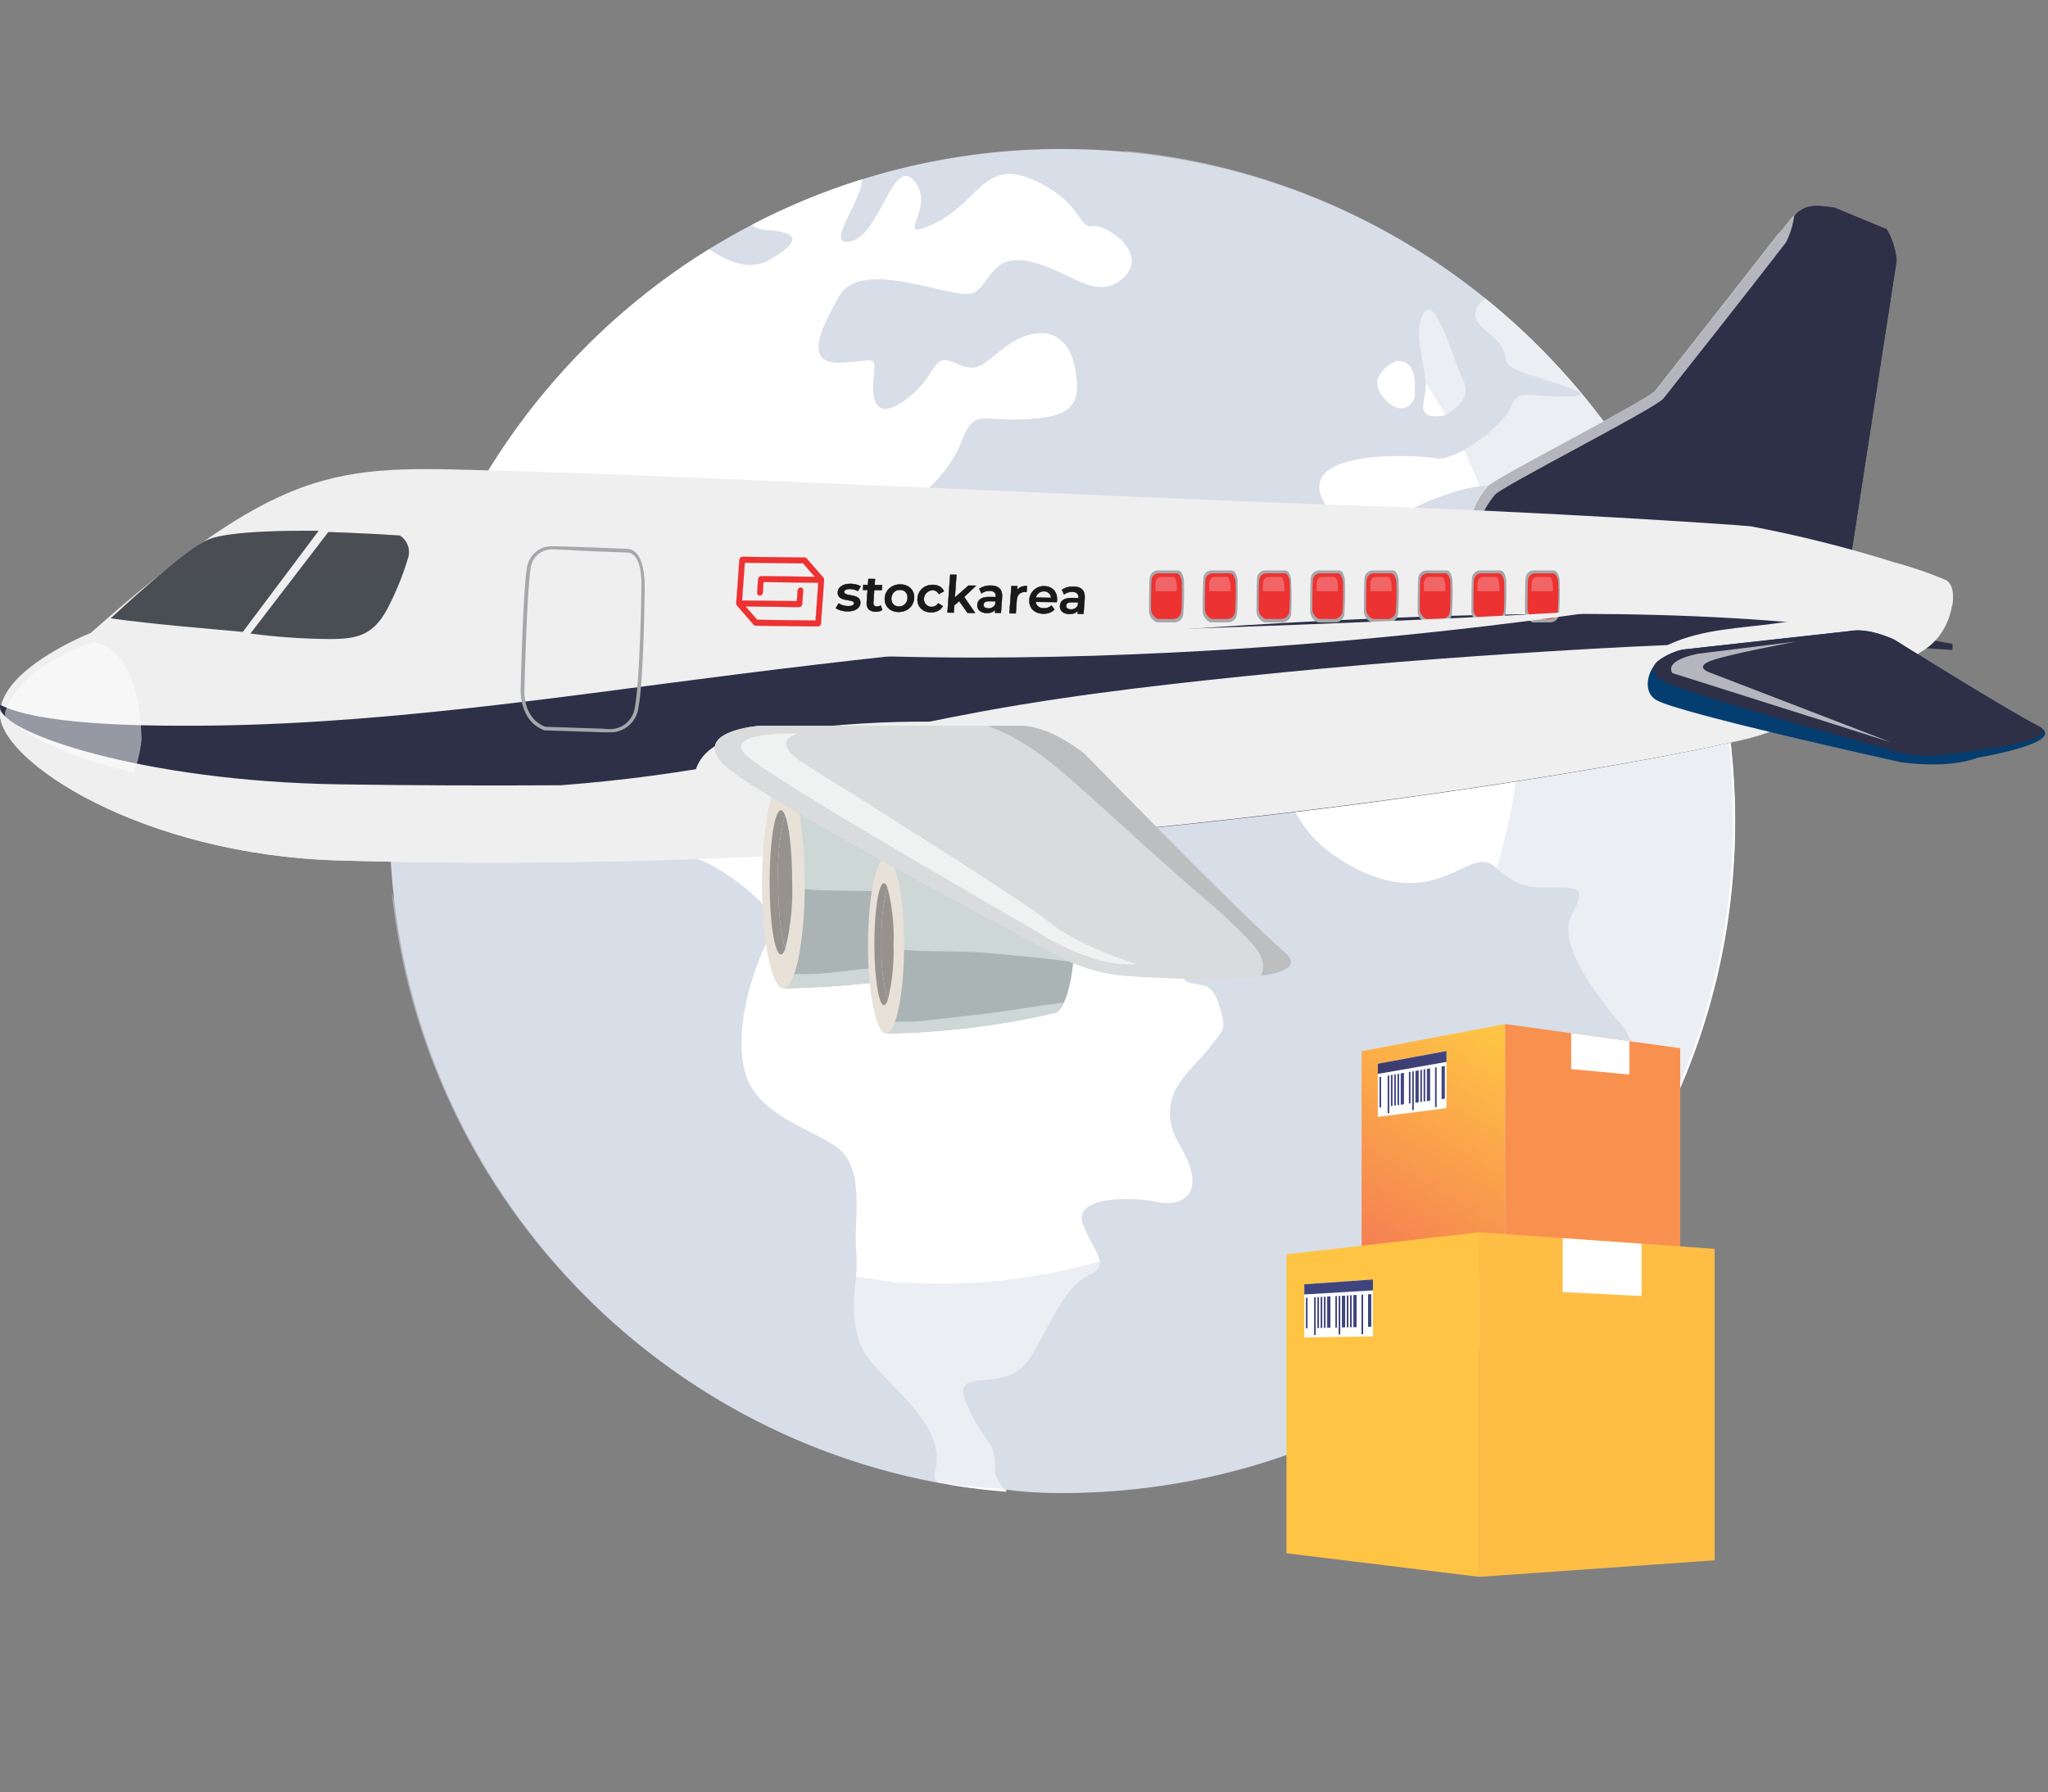
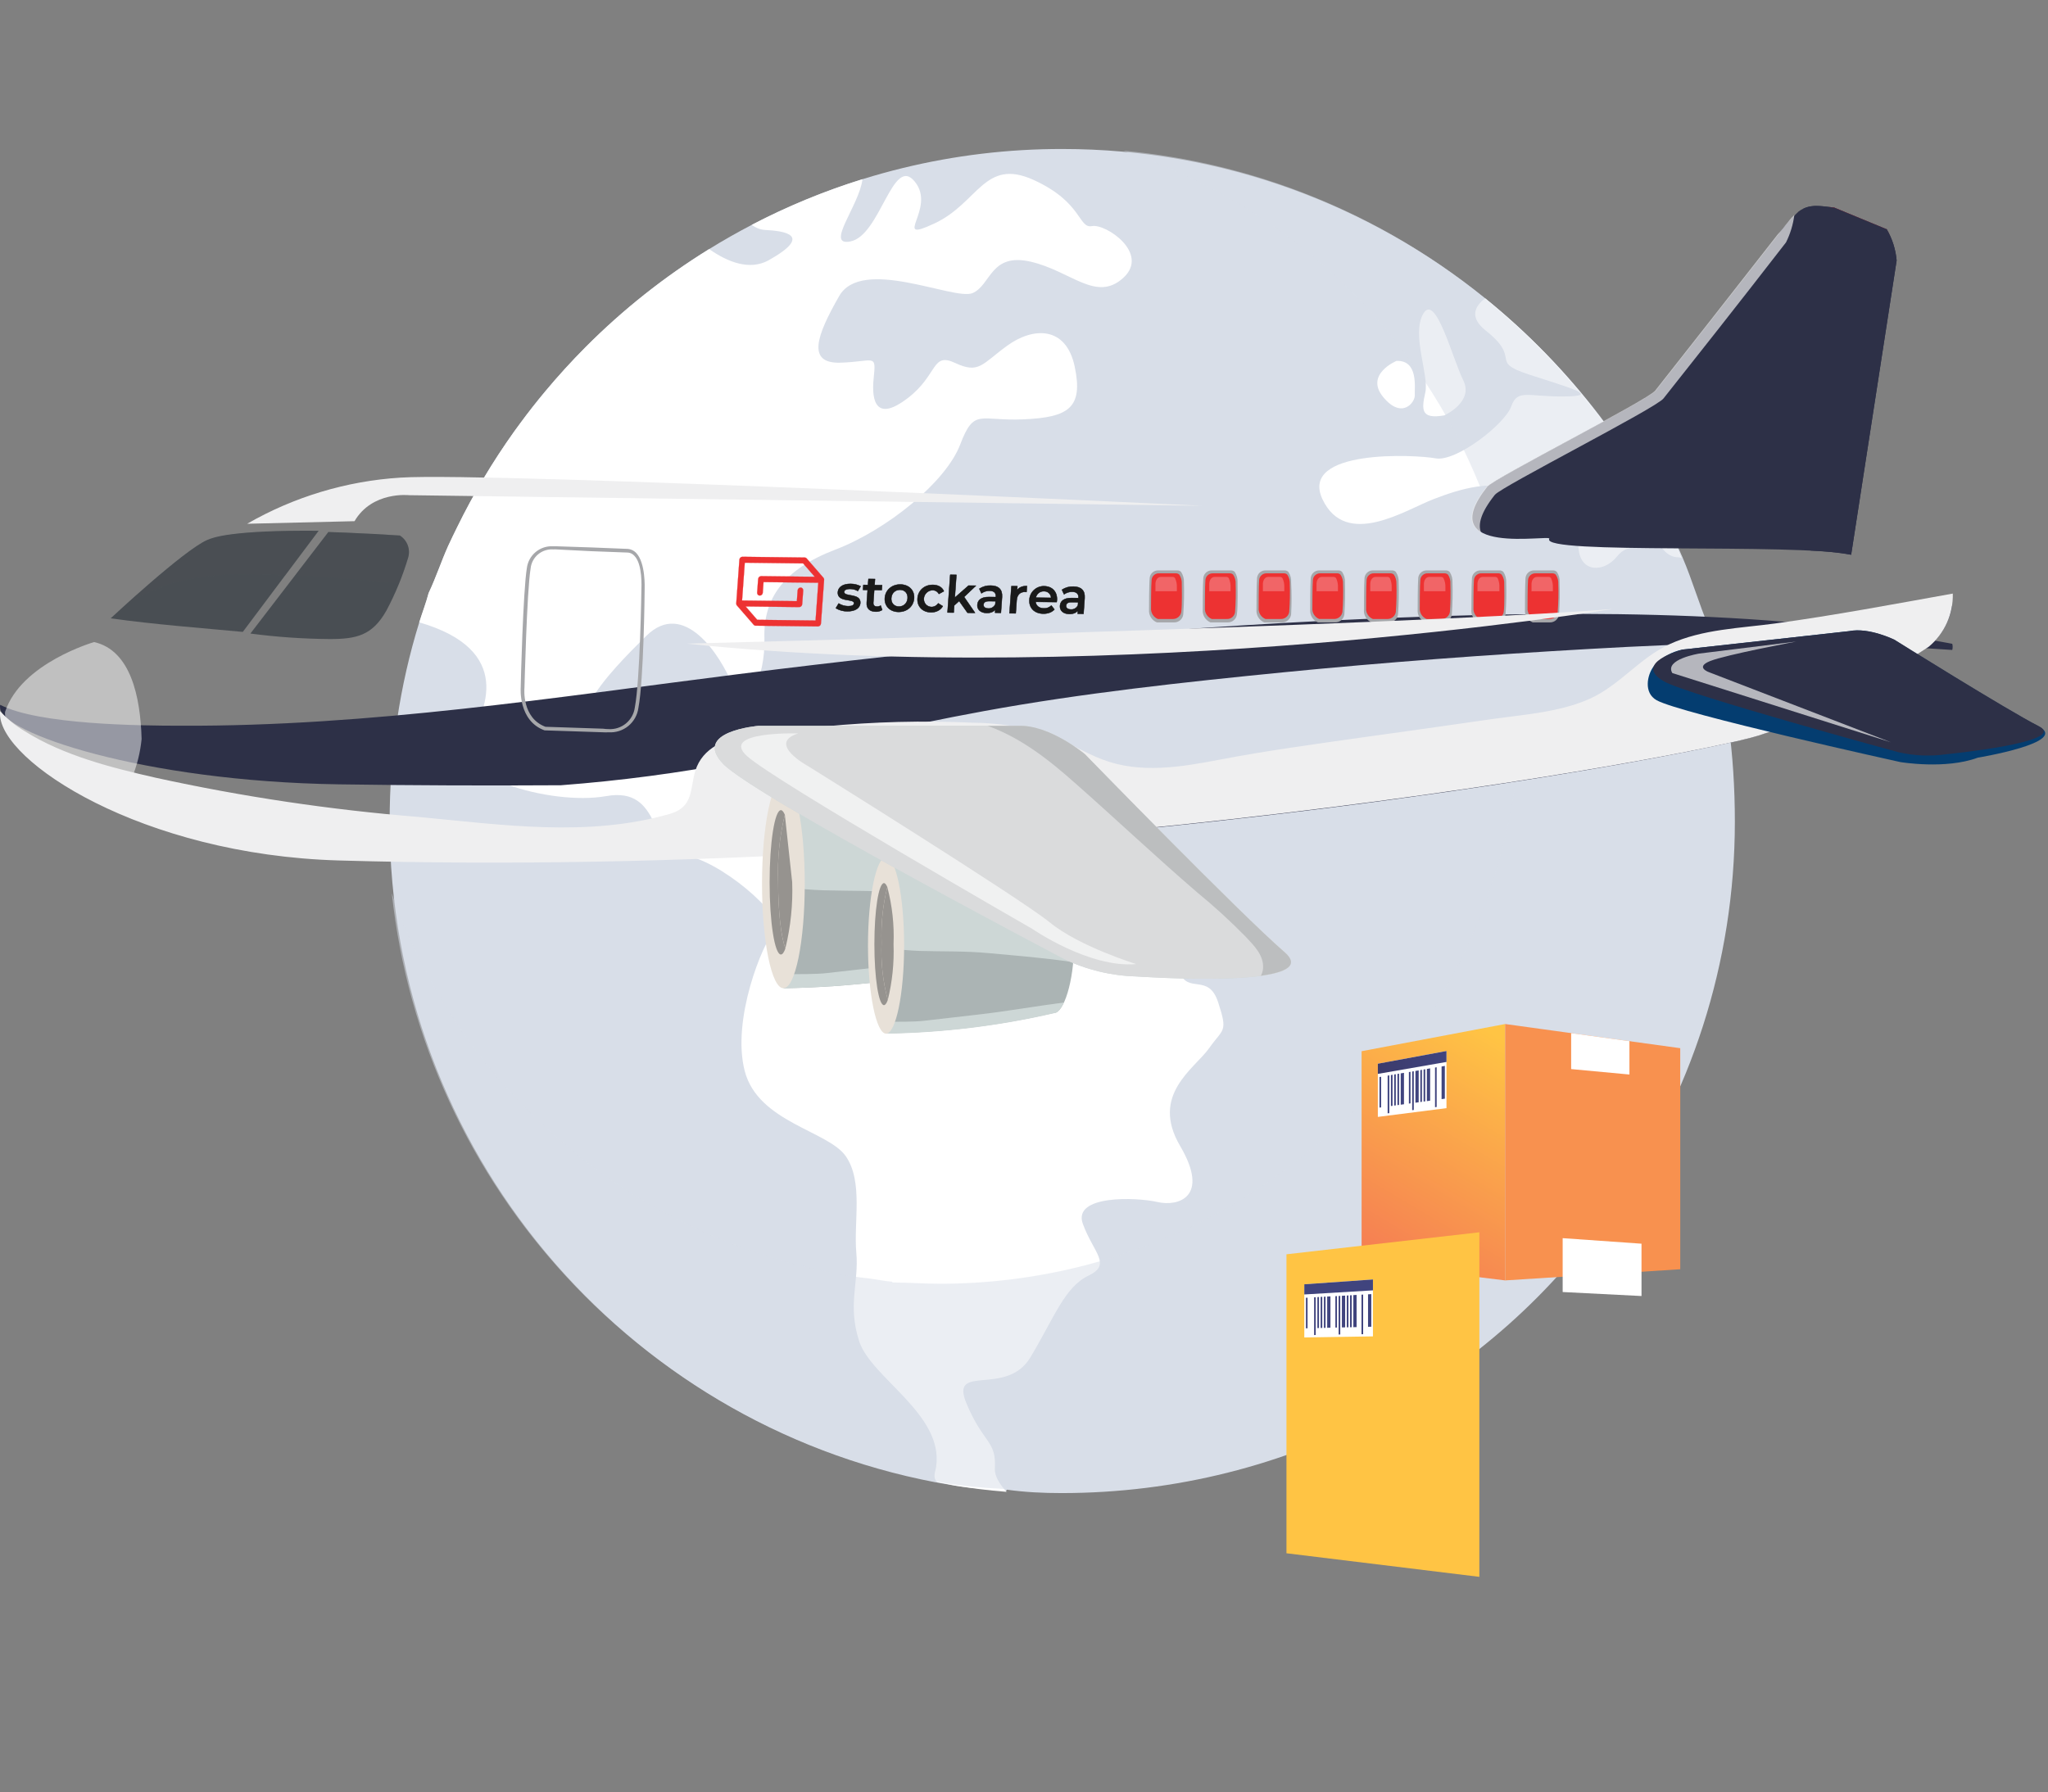
<svg xmlns="http://www.w3.org/2000/svg" width="537" height="470" viewBox="0 0 537 470" fill="none">
  <rect x="0" y="0" width="537" height="470" fill="#808080" stroke="none" />
  <path d="M454.893 215.474C454.893 252.802 443.171 287.427 423.294 315.935C423.216 316.052 422.937 316.164 422.937 316.283C391.747 361.979 338.308 391.585 278.361 391.585C273.458 391.585 268.761 391.356 263.961 390.693C263.941 390.693 263.931 390.986 263.91 390.986C261.548 390.785 259.203 390.699 256.868 390.411C256.038 390.313 255.209 390.279 254.383 390.162C253.649 390.066 252.922 389.999 252.195 389.887C251.56 389.794 250.931 389.716 250.304 389.612C250.163 389.587 250.021 389.573 249.88 389.553C248.341 389.3 246.808 389.035 245.279 388.75H245.255C163.751 373.18 102.168 301.529 102.168 215.488C102.168 197.297 104.81 179.744 109.93 163.232C110.733 160.645 111.738 158.087 112.391 155.551C114.382 151.332 115.716 147.181 117.549 143.112C118.286 141.487 119.1 139.869 119.877 138.268C124.16 129.497 129.164 121.096 134.836 113.152C135.348 112.435 135.881 111.722 136.403 111.009C138.494 108.165 140.671 105.389 142.935 102.68C146.321 98.618 149.881 94.713 153.614 90.965C163.355 81.189 174.205 72.585 185.943 65.327C189.581 63.074 193.307 60.954 197.122 58.968C222.267 45.852 250.217 39.027 278.578 39.076C320.571 39.076 359.138 53.744 389.427 78.242C411.707 96.263 429.826 119.592 441.224 146.311C443.774 152.28 445.496 158.412 448.15 164.693C448.15 164.721 447.847 164.741 447.857 164.771C452.673 180.829 454.893 197.841 454.893 215.474Z" fill="#D8DEE8" />
  <g style="mix-blend-mode:soft-light">
    <g style="mix-blend-mode:soft-light">
      <path d="M317.006 274.95C313.223 280.282 301.511 287.129 309.458 300.579C317.334 313.995 308.911 316.508 303.49 315.247C298.069 313.985 281.118 313.312 283.94 321.003C286.763 328.694 291.602 331.592 285.399 334.565C279.197 337.539 276.581 345.256 270.236 355.897C263.937 366.558 248.962 357.338 253.396 368.023C257.831 378.708 261.274 377.679 260.861 385.127C260.762 387.173 262.12 389.272 263.957 391.269C261.592 391.069 259.219 390.836 256.864 390.548C256.035 390.449 255.207 390.341 254.379 390.225C253.645 390.128 252.918 390.024 252.191 389.913C251.556 389.819 250.927 389.722 250.3 389.62C250.159 389.596 250.196 389.57 250.055 389.552C248.54 389.296 247.754 389.023 245.763 388.736C244.437 387.476 245.269 386.11 245.468 384.635C247.447 370.882 228.472 361.433 225.293 351.796C222.167 342.186 225.253 336.452 224.53 328.489C223.806 320.527 226.388 310.004 221.813 303.294C217.238 296.583 198.79 294.381 195.277 280.907C191.765 267.433 199.965 247.327 203.16 243.899C206.314 240.469 187.89 224.872 179.115 224.373C170.305 223.837 173.829 206.089 158.933 208.8C144.01 211.412 117.197 203.09 122.734 194.133C127.305 186.755 134.979 170.478 109.93 163.221C110.733 160.631 111.724 158.073 112.387 155.537C114.378 151.318 115.712 147.167 117.545 143.098C118.282 141.473 119.096 139.855 119.873 138.254C124.162 129.49 129.167 121.094 134.836 113.153C135.348 112.435 135.881 111.722 136.403 111.009C138.498 108.165 140.675 105.389 142.935 102.681C146.321 98.618 149.881 94.713 153.614 90.965C163.355 81.189 174.205 72.585 185.943 65.327C190.903 68.803 196.569 70.953 201.464 68.305C213.463 61.59 205.551 60.559 200.638 60.31C199.357 60.23 198.131 59.762 197.122 58.968C206.416 54.115 216.128 50.109 226.141 46.997C225.394 53.772 216.187 64.652 222.963 63.324C230.845 61.825 234.064 40.527 239.84 47.604C245.711 54.709 233.411 64.023 244.964 58.627C256.523 53.284 258.066 41.357 270.949 47.16C283.896 53.035 282.713 59.989 286.327 59.3C289.942 58.61 301.569 66.444 294.527 72.882C287.422 79.338 280.907 71.114 270.256 68.632C259.607 66.181 259.858 74.899 254.955 76.89C249.969 78.815 225.916 67.192 220.013 77.694C214.044 88.116 211.504 95.389 220.365 95.12C229.225 94.851 229.784 92.58 229.091 99.124C228.398 105.668 229.995 110.577 238.014 104.419C246.032 98.26 244.216 92.273 250.471 95.202C256.726 98.132 257.465 95.482 264.115 90.651C270.766 85.821 279.51 85.319 281.797 96.155C284.083 106.99 280.179 109.436 268.494 109.978C256.808 110.521 255.474 106.858 251.747 116.635C248.02 126.412 232.569 138.977 218.996 144.161C205.424 149.345 200.126 157.02 200.437 167.35C200.749 177.679 195.661 188.633 192.258 180.096C188.854 171.559 179.258 157.119 169.481 166.755C159.704 176.391 142.634 193.478 161.476 196.598C180.279 199.776 170.468 182.162 179.961 185.684C189.455 189.206 173.948 196.994 180.293 199.797C186.638 202.599 189.308 201.301 189.26 209.959C189.212 218.617 191.364 227.019 199.075 223.347C206.786 219.674 216.682 202.722 227.831 212.758C238.98 222.794 238.203 221.51 244.059 218.585C249.916 215.659 253.635 224.432 256.034 228.43C258.433 232.428 267.837 228.348 275.462 240.234C283.087 252.121 286.068 254.24 294.75 249.963C303.432 245.685 306.978 248.864 309.245 254.865C311.511 260.867 316.854 255.002 319.431 262.934C322.009 270.867 320.768 269.611 317.006 274.95Z" fill="white" />
    </g>
    <g style="mix-blend-mode:soft-light">
      <path d="M346.758 130.936C340.6 117.719 371.112 119.204 376.495 120.221C381.92 121.125 394.646 111.179 396.263 106.558C397.923 101.899 400.65 104.111 410.304 103.978C419.948 103.876 411.427 101.694 400.804 98.192C390.182 94.69 399.267 94.348 389.494 86.633C385.289 83.253 386.613 80.38 389.416 78.246C411.872 96.396 429.546 119.765 440.896 146.315C440.602 146.222 440.297 146.17 439.988 146.16C433.227 146.12 431.738 131.175 428.256 128.266C424.823 125.36 428.355 136.475 429.195 141.04C430.034 145.605 427.344 141.768 423.971 145.963C420.597 150.158 414.477 150.243 413.925 143.942C413.372 137.641 408.934 131.484 399.942 128.611C390.951 125.738 383.171 128.099 375.866 130.918C368.612 133.681 352.961 144.048 346.758 130.936Z" fill="white" />
    </g>
    <g style="mix-blend-mode:soft-light">
-       <path d="M423.363 316.275C423.965 311.738 424.97 307.048 423.073 305.334C418.468 301.061 417.464 289.419 419.055 283.518C420.646 277.617 433.057 277.943 424.638 268.122C416.22 258.301 408.585 246.579 412.131 239.894C415.677 233.209 414.602 232.729 407.956 232.767C401.309 232.806 398.382 233.101 391.755 227.182C385.125 221.184 376.001 241.335 351.041 225.172C326.084 208.85 340.297 181.341 349.648 181.273C359.059 181.116 370.052 176.364 362.342 164.888C354.655 153.367 366.668 151.741 372.539 154.357C378.41 156.973 388.844 149.991 399.473 146.857C410.102 143.723 409.654 161.088 415.569 164.56C421.516 168.038 432.661 165.278 438.454 159.72C442.591 155.756 443.493 160.379 447.582 164.771C452.504 181.221 454.996 198.302 454.98 215.472C454.984 252.952 443.294 287.704 423.363 316.275Z" fill="white" />
-     </g>
+       </g>
    <g style="mix-blend-mode:soft-light">
      <path d="M378.719 108.936C378.719 108.936 386.503 105.416 383.684 99.76C380.865 94.104 376.461 76.762 373.224 82.227C369.987 87.692 374.769 98.371 373.72 102.97C372.671 107.57 372.633 109.997 378.719 108.936Z" fill="white" />
    </g>
    <g style="mix-blend-mode:soft-light">
      <path d="M370.966 103.645C370.857 101.823 372.004 94.419 366.18 94.652C366.18 94.64 357.753 98.16 362.69 104.141C367.626 110.123 371.082 105.464 370.966 103.645Z" fill="white" />
    </g>
  </g>
  <g style="mix-blend-mode:multiply" opacity="0.5">
    <path d="M454.427 215.166C454.427 252.491 442.938 287.116 423.061 315.627C422.986 315.728 422.944 315.849 422.938 315.974V315.974C391.086 361.666 338.075 391.127 278.128 391.127C273.232 391.117 268.343 390.77 263.494 390.091C263.474 390.091 263.466 390.527 263.446 390.527C261.081 390.326 258.739 390.308 256.414 390.02C255.584 389.922 254.754 389.926 253.928 389.809C253.195 389.711 252.468 389.663 251.74 389.55C251.105 389.458 250.475 389.391 249.85 389.289C249.709 389.263 249.566 389.251 249.426 389.233C247.887 388.978 246.354 388.716 244.825 388.429H244.786C169.416 374.033 111.085 311.633 102.734 234.289C120.416 284.986 164.112 323.079 217.843 333.696H217.861C219.181 334.361 220.503 334.226 221.831 334.445C221.954 334.461 222.08 334.503 222.203 334.524C222.741 334.61 223.288 334.7 223.834 334.779C224.459 334.875 225.09 334.956 225.725 335.038C226.438 335.14 227.15 335.203 227.869 335.285C229.878 335.534 231.907 335.994 233.949 336.159C233.969 336.159 233.977 336.35 233.993 336.35C238.14 336.35 242.271 336.684 246.504 336.684C271.06 336.679 295.249 330.729 317.004 319.342C338.759 307.955 357.433 291.469 371.43 271.293C371.43 271.191 371.597 271.054 371.659 270.952C384.716 252.153 393.368 230.653 396.972 208.05C400.576 185.447 399.039 162.322 392.476 140.394C392.476 140.37 392.416 140.342 392.416 140.316C391.088 134.891 388.95 129.597 386.752 124.443C378.272 104.564 365.665 86.714 349.766 72.075C333.867 57.435 315.039 46.341 294.529 39.527C329.114 42.706 361.978 56.073 388.962 77.938C411.239 95.95 429.261 119.279 440.66 146.002C443.209 151.97 444.835 158.104 447.491 164.385C447.491 164.415 447.29 164.433 447.29 164.463C452.108 180.521 454.427 197.541 454.427 215.166Z" fill="#D8DEE8" />
  </g>
  <path d="M394.66 335.808L357.023 331.205V275.697L394.66 268.568V335.808Z" fill="url(#paint0_linear)" />
  <path d="M440.57 332.883L394.662 335.808V268.568L440.57 274.906V332.883Z" fill="url(#paint1_linear)" />
  <g style="mix-blend-mode:soft-light">
    <path d="M411.965 270.957V280.385L427.249 281.812V273.067L411.965 270.957Z" fill="white" />
  </g>
-   <path d="M449.599 409.215L387.9 413.554V323.189L449.599 327.529V409.215Z" fill="url(#paint2_linear)" />
  <path d="M387.899 413.554L337.318 407.37V328.958L387.899 323.189V413.554Z" fill="url(#paint3_linear)" />
  <g style="mix-blend-mode:soft-light">
    <path d="M409.742 324.727V338.854L430.415 339.905V326.18L409.742 324.727Z" fill="white" />
  </g>
  <path d="M361.279 292.926L379.276 290.63V275.643L361.279 278.979V292.926Z" fill="white" />
  <path d="M361.279 281.648L379.276 278.513V275.643L361.279 278.979V281.648Z" fill="url(#paint4_linear)" />
  <path d="M377.992 288.265L378.849 288.144V279.551L377.992 279.71V288.265Z" fill="url(#paint5_linear)" />
  <path d="M376.275 290.381L376.704 290.324V279.906L376.275 279.984V290.381Z" fill="url(#paint6_linear)" />
  <path d="M374.135 288.786L374.992 288.667V280.197L374.135 280.35V288.786Z" fill="url(#paint7_linear)" />
  <path d="M373.275 288.905L373.704 288.845V280.426L373.275 280.502V288.905Z" fill="url(#paint8_linear)" />
  <path d="M372.418 289.024L372.846 288.964V280.578L372.418 280.653V289.024Z" fill="url(#paint9_linear)" />
  <path d="M371.135 289.204L371.992 289.085V280.73L371.135 280.879V289.204Z" fill="url(#paint10_linear)" />
  <path d="M370.279 291.159L370.706 291.103V280.949L370.279 281.023V291.159Z" fill="url(#paint11_linear)" />
  <path d="M369.422 289.434L369.85 289.374V281.096L369.422 281.169V289.434Z" fill="url(#paint12_linear)" />
  <path d="M367.277 289.722L368.133 289.607V281.369L367.277 281.513V289.722Z" fill="url(#paint13_linear)" />
  <path d="M366.42 289.838L366.848 289.78V281.584L366.42 281.654V289.838Z" fill="url(#paint14_linear)" />
  <path d="M365.564 289.953L365.993 289.895V281.725L365.564 281.795V289.953Z" fill="url(#paint15_linear)" />
  <path d="M364.707 290.075L365.136 290.014V281.867L364.707 281.957V290.075Z" fill="url(#paint16_linear)" />
  <path d="M363.85 291.992L364.278 291.936V282.029L363.85 282.098V291.992Z" fill="url(#paint17_linear)" />
  <path d="M361.709 290.489L362.138 290.43V282.402L361.709 282.471V290.489Z" fill="url(#paint18_linear)" />
  <path d="M341.998 350.772L359.996 350.487V335.561L341.998 336.825V350.772Z" fill="white" />
  <path d="M341.998 339.495L359.996 338.419V335.561L341.998 336.825V339.495Z" fill="url(#paint19_linear)" />
  <path d="M358.709 347.974L359.566 347.958V339.402L358.709 339.459V347.974Z" fill="url(#paint20_linear)" />
  <path d="M356.994 349.92L357.423 349.915V339.521L356.994 339.55V349.92Z" fill="url(#paint21_linear)" />
  <path d="M354.854 348.074L355.711 348.056V339.611L354.854 339.665V348.074Z" fill="url(#paint22_linear)" />
  <path d="M353.994 348.094L354.423 348.084V339.691L353.994 339.718V348.094Z" fill="url(#paint23_linear)" />
  <path d="M353.141 348.114L353.569 348.105V339.746L353.141 339.772V348.114Z" fill="url(#paint24_linear)" />
  <path d="M351.852 348.14L352.709 348.121V339.793L351.852 339.844V348.14Z" fill="url(#paint25_linear)" />
  <path d="M350.998 350.001L351.427 349.994V339.871L350.998 339.897V350.001Z" fill="url(#paint26_linear)" />
  <path d="M350.141 348.181L350.569 348.17V339.916L350.141 339.94V348.181Z" fill="url(#paint27_linear)" />
  <path d="M347.994 348.233L348.851 348.211V339.992L347.994 340.039V348.233Z" fill="url(#paint28_linear)" />
  <path d="M347.139 348.261L347.567 348.249V340.066L347.139 340.089V348.261Z" fill="url(#paint29_linear)" />
  <path d="M346.281 348.283L346.71 348.271V340.109L346.281 340.133V348.283Z" fill="url(#paint30_linear)" />
  <path d="M345.424 348.313L345.852 348.295V340.156L345.424 340.197V348.313Z" fill="url(#paint31_linear)" />
  <path d="M344.566 350.138L344.995 350.126V340.219L344.566 340.241V350.138Z" fill="url(#paint32_linear)" />
  <path d="M342.424 348.379L342.852 348.366V340.344L342.424 340.366V348.379Z" fill="url(#paint33_linear)" />
  <g clip-path="url(#clip0)">
    <path d="M494.734 60.14L480.93 54.438C477.632 54.132 474.618 53.236 471.604 55.464C469.647 57.301 467.87 59.32 466.297 61.494C453.192 78.272 442.62 91.752 434.189 102.435C432.158 104.969 391.729 125.439 389.96 127.668C375.239 146.259 406.975 140.011 406.232 141.3C403.851 145.56 470.818 142.348 485.386 145.494L497.312 68.31C497.059 65.431 496.18 62.642 494.734 60.14V60.14Z" fill="#2D3047" />
    <path d="M482.941 56.535L495.434 61.691C495.203 61.159 494.94 60.641 494.648 60.14L480.931 54.438L479.643 54.285C480.481 55.36 481.634 56.147 482.941 56.535V56.535Z" fill="#CD202C" />
    <g style="mix-blend-mode:screen" opacity="0.7">
      <path d="M391.969 129.764C393.738 127.579 434.167 107.065 436.176 104.509C444.607 93.848 455.222 80.478 468.305 63.568C469.433 61.313 470.171 58.883 470.489 56.381C468.873 57.932 467.65 59.876 466.121 61.493C453.016 78.271 442.445 91.751 434.014 102.434C431.982 104.968 391.554 125.438 389.784 127.666C384.433 134.417 385.219 137.891 388.343 139.638C387.491 137.585 388.212 134.483 391.969 129.764Z" fill="#EFEFF0" />
    </g>
    <g style="mix-blend-mode:multiply">
      <path d="M494.735 60.139L480.931 54.437C478.092 54.175 475.427 53.476 472.828 54.743C473.712 54.784 474.589 54.908 475.449 55.114C481.193 56.469 492.071 58.872 491.11 66.781C489.406 80.741 485.278 94.744 482.242 108.486C479.621 120.414 477.371 132.517 474.794 144.402C478.346 144.517 481.886 144.882 485.387 145.494L497.313 68.31C497.06 65.431 496.18 62.642 494.735 60.139V60.139Z" fill="#2D3047" />
    </g>
-     <path d="M23.764 166.009C76.664 119.323 89.551 122.36 134.719 123.561C179.888 124.763 309.038 131.098 356.74 132.65C404.442 134.201 454.416 137.565 459.024 138.024C471.781 140.439 484.383 143.605 496.766 147.505C501.342 148.718 505.824 150.258 510.177 152.115C514.043 154.103 511.859 164.786 505.809 169.592C504.389 170.685 488.205 180.668 488.205 180.668C488.205 180.668 480.079 186.764 461.165 192.924C444.871 198.189 270.531 230.959 88.83 225.673C37.131 224.187 0 199.631 0 187.266C0 175.36 23.764 166.009 23.764 166.009Z" fill="#EFEFF0" />
    <path d="M88.849 205.705C108.505 206.002 127.878 206.06 147.075 205.945C162.789 204.749 178.225 202.704 193.136 199.844C214.977 195.632 236.183 190.481 258.177 186.464C283.664 181.805 310.353 178.91 336.801 176.3C363.25 173.69 389.939 171.721 416.715 170.199C443.491 168.677 471.316 167.681 498.332 169.57C502.7 169.89 507.352 170.142 511.895 170.462C512.035 169.927 512.035 169.384 511.895 168.848L510.628 168.608C461.444 159.566 407.477 160.172 356.196 162.404C301.398 164.797 246.994 170.073 193.508 176.815C145.656 182.847 97.061 190.55 47.396 190.333C36.738 190.333 10.093 190.058 0.047 184.85C-0.007 185.093 -0.014 185.339 0.025 185.583C0.025 192.061 37.153 204.926 88.849 205.705Z" fill="#2D3047" />
    <path d="M101.346 160.087C103.697 155.672 105.599 151.032 107.024 146.236C107.339 145.165 107.296 144.02 106.902 142.975C106.508 141.931 105.784 141.043 104.84 140.447C100.472 140.156 95.681 139.901 90.468 139.682L86.1 139.529L65.656 166.16C72.558 167.07 79.51 167.551 86.471 167.602C93.461 167.602 97.654 166.685 101.346 160.087Z" fill="#494E53" />
    <path d="M29.025 162.164C29.025 162.164 48.224 144.228 54.362 141.606C55.825 140.951 60.914 139.007 83.542 139.203L63.666 165.725C53.99 164.808 40.143 163.759 29.025 162.164Z" fill="#494E53" />
    <g style="mix-blend-mode:multiply" opacity="0.5">
      <g style="mix-blend-mode:multiply" opacity="0.5">
        <path d="M104.6 153.098C105.495 150.913 106.282 148.554 107.024 146.238C107.339 145.167 107.296 144.022 106.902 142.977C106.508 141.933 105.784 141.045 104.84 140.449C100.472 140.158 95.681 139.903 90.468 139.684L86.1 139.531L77.363 150.957C86.471 151.35 95.535 152.159 104.6 153.098Z" fill="#494E53" />
      </g>
      <g style="mix-blend-mode:multiply" opacity="0.5">
        <path d="M45.387 152.9C52.421 151.083 59.69 150.346 66.945 150.716C69.566 150.716 72.187 150.716 74.808 150.891L83.544 139.246C61.004 139.05 55.827 140.994 54.364 141.649C49.996 143.55 38.725 153.403 32.828 158.734C36.791 156.34 41.002 154.385 45.387 152.9V152.9Z" fill="#494E53" />
      </g>
    </g>
    <path d="M159.553 192.052C159.059 192.09 158.563 192.09 158.068 192.052L142.779 191.549C135.877 189.037 136.532 180.495 136.532 180.407C136.532 179.402 137.144 155.087 138.149 148.948C138.366 147.315 139.19 145.824 140.457 144.772C141.724 143.719 143.34 143.182 144.985 143.268C145.276 143.252 145.568 143.252 145.859 143.268L155.076 143.574L164.315 143.945C164.791 143.946 165.262 144.046 165.698 144.237C166.134 144.429 166.526 144.709 166.849 145.06C169.317 147.703 169.033 154.213 169.033 154.497C169.033 155.459 168.792 178.376 167.395 185.651C167.149 187.516 166.201 189.217 164.743 190.407C163.286 191.596 161.43 192.185 159.553 192.052V192.052ZM143.019 190.61L158.156 191.112C158.618 191.181 159.085 191.218 159.553 191.221C161.209 191.324 162.842 190.795 164.123 189.741C165.404 188.687 166.237 187.186 166.455 185.541C167.831 178.354 168.181 154.781 168.181 154.497C168.181 154.213 168.552 147.943 166.324 145.759C166.088 145.488 165.796 145.271 165.468 145.124C165.14 144.977 164.784 144.903 164.424 144.907H164.293L155.032 144.557L145.902 144.098C145.641 144.073 145.378 144.073 145.116 144.098C143.666 143.982 142.228 144.438 141.109 145.369C139.991 146.3 139.281 147.632 139.131 149.079C138.127 155.153 137.537 180.189 137.515 180.429C137.493 180.67 136.816 188.294 143.019 190.61V190.61Z" fill="#A6A7AA" />
    <path d="M307.814 163.233C307.691 163.248 307.566 163.248 307.443 163.233H303.337C302.686 162.97 302.136 162.506 301.766 161.909C301.397 161.312 301.228 160.612 301.284 159.912C301.284 159.672 301.284 153.183 301.459 151.523C301.523 150.99 301.781 150.5 302.184 150.145C302.587 149.79 303.106 149.597 303.643 149.601H303.839H308.688C308.874 149.594 309.058 149.625 309.231 149.693C309.404 149.76 309.561 149.863 309.693 149.994C310.227 150.817 310.487 151.788 310.435 152.768C310.526 155.551 310.468 158.337 310.261 161.114C310.2 161.712 309.913 162.265 309.458 162.659C309.003 163.053 308.415 163.258 307.814 163.233V163.233Z" fill="#A6A7AA" />
    <path d="M307.596 162.339H303.599C303.03 162.108 302.55 161.702 302.228 161.18C301.906 160.657 301.759 160.045 301.808 159.433C301.808 159.215 301.808 153.535 301.961 152.071C302 151.586 302.228 151.136 302.596 150.817C302.963 150.498 303.441 150.337 303.927 150.367H304.102H308.339C308.672 150.361 308.993 150.487 309.234 150.716C309.705 151.442 309.927 152.301 309.868 153.163C309.868 153.36 309.999 158.734 309.737 160.482C309.659 160.995 309.401 161.464 309.008 161.805C308.616 162.145 308.116 162.334 307.596 162.339Z" fill="#ED3232" />
    <path d="M302.943 155.064H308.578C308.578 154.496 308.578 154.125 308.578 154.081C308.631 153.254 308.473 152.428 308.12 151.678C308.061 151.567 307.973 151.474 307.865 151.408C307.757 151.343 307.634 151.308 307.508 151.307V151.307H304.494H304.363C303.773 151.307 303.096 151.765 302.965 152.989C302.965 153.426 302.965 154.234 302.965 155.173L302.943 155.064Z" fill="#F16567" />
    <path d="M321.901 163.233C321.778 163.248 321.653 163.248 321.53 163.233H317.402C316.755 162.966 316.209 162.501 315.844 161.904C315.479 161.307 315.313 160.61 315.37 159.912C315.37 159.672 315.37 153.183 315.523 151.523C315.588 150.99 315.846 150.5 316.249 150.145C316.652 149.79 317.171 149.597 317.708 149.601H317.926H322.753C322.938 149.594 323.123 149.625 323.296 149.693C323.469 149.76 323.626 149.863 323.758 149.994C324.292 150.817 324.551 151.788 324.5 152.768C324.5 153.009 324.631 159.126 324.326 161.114C324.265 161.708 323.981 162.258 323.531 162.651C323.081 163.045 322.498 163.253 321.901 163.233Z" fill="#A6A7AA" />
    <path d="M321.66 162.339H317.728C317.159 162.108 316.679 161.702 316.357 161.179C316.035 160.657 315.888 160.045 315.937 159.433C315.937 159.215 315.937 153.534 316.068 152.071C316.118 151.59 316.349 151.146 316.714 150.83C317.079 150.513 317.551 150.348 318.034 150.367H318.209H322.468C322.63 150.362 322.791 150.39 322.941 150.451C323.091 150.511 323.228 150.601 323.341 150.716C323.825 151.437 324.056 152.297 323.997 153.163C324.075 155.604 324.024 158.047 323.844 160.482C323.794 161.015 323.537 161.508 323.129 161.855C322.721 162.202 322.194 162.375 321.66 162.339V162.339Z" fill="#ED3232" />
    <path d="M317.031 155.064H322.666C322.666 154.496 322.666 154.125 322.666 154.081C322.708 153.255 322.55 152.431 322.208 151.678C322.149 151.567 322.061 151.474 321.953 151.408C321.845 151.343 321.722 151.308 321.596 151.307H318.604H318.473C317.883 151.307 317.206 151.765 317.075 152.989C317.075 153.426 317.075 154.234 317.075 155.173L317.031 155.064Z" fill="#F16567" />
    <path d="M335.989 163.233C335.866 163.251 335.741 163.251 335.618 163.233H331.49C330.843 162.966 330.297 162.501 329.932 161.904C329.567 161.307 329.401 160.61 329.458 159.912C329.458 159.672 329.458 153.183 329.611 151.523C329.676 150.99 329.934 150.5 330.337 150.145C330.74 149.79 331.259 149.597 331.795 149.601H331.992H336.819C337.005 149.594 337.189 149.625 337.362 149.693C337.535 149.76 337.692 149.863 337.824 149.994C338.369 150.811 338.623 151.789 338.545 152.768C338.694 155.526 338.694 158.29 338.545 161.048C338.494 161.676 338.197 162.259 337.718 162.669C337.239 163.078 336.617 163.281 335.989 163.233V163.233Z" fill="#A6A7AA" />
    <path d="M335.751 162.339H331.819C331.248 162.111 330.766 161.706 330.443 161.182C330.121 160.659 329.975 160.046 330.028 159.433C330.028 159.215 330.028 153.534 330.159 152.071C330.209 151.59 330.44 151.146 330.805 150.83C331.17 150.513 331.642 150.348 332.125 150.367H332.3H336.668C336.83 150.362 336.991 150.39 337.141 150.451C337.292 150.511 337.428 150.601 337.542 150.716C338.015 151.441 338.245 152.298 338.197 153.163C338.275 155.604 338.224 158.047 338.044 160.482C337.963 161.022 337.683 161.512 337.258 161.856C336.834 162.2 336.296 162.372 335.751 162.339V162.339Z" fill="#ED3232" />
    <path d="M331.119 155.064H336.754C336.754 154.496 336.754 154.125 336.754 154.081C336.796 153.255 336.638 152.431 336.296 151.678C336.235 151.568 336.146 151.476 336.039 151.411C335.932 151.346 335.81 151.31 335.684 151.307V151.307H332.67H332.539C331.927 151.307 331.272 151.765 331.141 152.989C331.141 153.426 331.141 154.234 331.141 155.173L331.119 155.064Z" fill="#F16567" />
    <path d="M350.076 163.234C349.953 163.251 349.828 163.251 349.705 163.234H345.577C344.928 162.97 344.38 162.505 344.015 161.908C343.649 161.31 343.485 160.611 343.546 159.913C343.546 159.673 343.546 153.184 343.698 151.524C343.763 150.991 344.021 150.5 344.424 150.146C344.827 149.791 345.346 149.597 345.883 149.601H346.101H350.928C351.111 149.592 351.293 149.622 351.462 149.69C351.632 149.758 351.785 149.862 351.911 149.994C352.455 150.813 352.716 151.788 352.654 152.769C352.743 155.552 352.692 158.337 352.501 161.114C352.435 161.707 352.15 162.254 351.701 162.646C351.252 163.038 350.672 163.248 350.076 163.234V163.234Z" fill="#A6A7AA" />
    <path d="M349.837 162.338H345.884C345.317 162.106 344.84 161.699 344.521 161.176C344.203 160.653 344.06 160.042 344.115 159.432C344.115 159.214 344.115 153.533 344.246 152.07C344.29 151.587 344.52 151.14 344.886 150.822C345.253 150.505 345.728 150.341 346.212 150.366H346.386H350.624C350.786 150.361 350.947 150.389 351.097 150.45C351.247 150.51 351.384 150.6 351.497 150.715C351.971 151.44 352.201 152.297 352.153 153.162C352.231 155.603 352.18 158.046 352 160.481C351.921 160.998 351.66 161.47 351.263 161.811C350.866 162.151 350.36 162.338 349.837 162.338V162.338Z" fill="#ED3232" />
    <path d="M345.205 155.064H350.818V154.081C350.86 153.255 350.702 152.431 350.36 151.678C350.294 151.568 350.201 151.476 350.091 151.411C349.98 151.346 349.855 151.31 349.726 151.307H346.712H346.603C345.991 151.307 345.314 151.765 345.205 152.989C345.205 153.426 345.205 154.234 345.205 155.173V155.064Z" fill="#F16567" />
    <path d="M364.166 163.234C364.043 163.252 363.918 163.252 363.795 163.234H359.667C359.018 162.971 358.47 162.506 358.105 161.908C357.739 161.311 357.575 160.611 357.635 159.913C357.635 159.673 357.635 153.185 357.788 151.524C357.853 150.991 358.111 150.501 358.514 150.146C358.917 149.792 359.436 149.598 359.972 149.602H360.169H364.996C365.182 149.591 365.368 149.62 365.542 149.688C365.715 149.756 365.872 149.861 366.001 149.995C366.545 150.814 366.805 151.788 366.743 152.77C366.834 155.553 366.776 158.338 366.569 161.115C366.513 161.708 366.234 162.257 365.787 162.651C365.341 163.045 364.761 163.253 364.166 163.234V163.234Z" fill="#A6A7AA" />
    <path d="M363.923 162.339H359.97C359.403 162.108 358.925 161.701 358.607 161.178C358.289 160.655 358.146 160.043 358.201 159.433C358.201 159.215 358.201 153.535 358.332 152.071C358.371 151.586 358.599 151.136 358.967 150.817C359.334 150.498 359.812 150.337 360.298 150.367H360.385H364.622C364.948 150.367 365.26 150.492 365.496 150.716C365.969 151.441 366.199 152.299 366.151 153.163C366.229 155.604 366.178 158.047 365.998 160.482C365.923 160.985 365.674 161.445 365.295 161.784C364.916 162.123 364.431 162.319 363.923 162.339V162.339Z" fill="#ED3232" />
    <path d="M359.295 155.064H364.908V154.081C364.949 153.255 364.792 152.431 364.45 151.678C364.384 151.568 364.291 151.476 364.18 151.411C364.07 151.346 363.944 151.31 363.816 151.307V151.307H360.802H360.693C360.081 151.307 359.404 151.765 359.295 152.989C359.295 153.426 359.295 154.234 359.295 155.173V155.064Z" fill="#F16567" />
    <path d="M378.23 163.233C378.114 163.25 377.997 163.25 377.881 163.233H373.753C373.104 162.969 372.556 162.505 372.191 161.907C371.825 161.309 371.661 160.61 371.721 159.912C371.721 159.672 371.721 153.183 371.874 151.523C371.939 150.99 372.197 150.5 372.6 150.145C373.003 149.79 373.522 149.597 374.058 149.601H374.277H379.104C379.289 149.594 379.474 149.625 379.647 149.693C379.82 149.76 379.977 149.863 380.109 149.994C380.642 150.817 380.902 151.788 380.851 152.768C380.942 155.551 380.884 158.337 380.676 161.114C380.616 161.712 380.329 162.265 379.874 162.659C379.419 163.053 378.831 163.258 378.23 163.233V163.233Z" fill="#A6A7AA" />
    <path d="M378.014 162.339H374.06C373.491 162.108 373.011 161.702 372.689 161.18C372.367 160.657 372.22 160.045 372.269 159.433C372.269 159.215 372.269 153.535 372.422 152.071C372.461 151.586 372.689 151.136 373.057 150.817C373.424 150.498 373.902 150.337 374.388 150.367H374.563H378.8C379.125 150.367 379.438 150.492 379.673 150.716C380.154 151.437 380.377 152.3 380.307 153.163C380.395 155.603 380.351 158.046 380.176 160.482C380.097 160.999 379.836 161.471 379.439 161.812C379.042 162.152 378.537 162.34 378.014 162.339V162.339Z" fill="#ED3232" />
    <path d="M373.359 155.064H378.995V154.081C379.037 153.253 378.872 152.427 378.514 151.678C378.455 151.567 378.367 151.474 378.259 151.408C378.152 151.343 378.028 151.308 377.903 151.307V151.307H374.888H374.757C374.168 151.307 373.49 151.765 373.359 152.989C373.359 153.426 373.359 154.234 373.359 155.173V155.064Z" fill="#F16567" />
    <path d="M392.319 163.233C392.196 163.248 392.071 163.248 391.948 163.233H387.841C387.188 162.975 386.637 162.512 386.27 161.913C385.904 161.313 385.742 160.611 385.81 159.912C385.81 159.672 385.81 153.183 385.963 151.523C386.027 150.99 386.286 150.5 386.688 150.145C387.091 149.79 387.611 149.597 388.147 149.601H388.366H393.193C393.378 149.594 393.563 149.625 393.736 149.693C393.909 149.76 394.066 149.863 394.197 149.994C394.731 150.817 394.991 151.788 394.94 152.768C395.031 155.551 394.973 158.337 394.765 161.114C394.704 161.712 394.417 162.265 393.963 162.659C393.508 163.053 392.92 163.258 392.319 163.233V163.233Z" fill="#A6A7AA" />
    <path d="M392.099 162.338H388.146C387.577 162.107 387.097 161.701 386.775 161.178C386.453 160.656 386.306 160.044 386.355 159.432C386.355 159.214 386.355 153.534 386.486 152.07C386.536 151.585 386.77 151.138 387.14 150.821C387.51 150.504 387.987 150.341 388.474 150.366H388.648H392.886C393.048 150.361 393.209 150.389 393.359 150.45C393.509 150.51 393.646 150.6 393.759 150.715C394.243 151.436 394.474 152.296 394.415 153.162C394.415 153.359 394.546 158.733 394.284 160.481C394.205 161.002 393.94 161.477 393.539 161.818C393.137 162.159 392.626 162.344 392.099 162.338V162.338Z" fill="#ED3232" />
    <path d="M387.448 155.064H393.149C393.149 154.496 393.149 154.125 393.149 154.081C393.199 153.257 393.049 152.432 392.712 151.678C392.646 151.568 392.553 151.476 392.443 151.411C392.332 151.346 392.207 151.31 392.078 151.307H389.064H388.78C388.191 151.307 387.514 151.765 387.404 152.989C387.404 153.426 387.404 154.234 387.404 155.173L387.448 155.064Z" fill="#F16567" />
    <path d="M406.407 163.233C406.284 163.251 406.159 163.251 406.036 163.233H401.886C401.239 162.966 400.694 162.501 400.329 161.904C399.963 161.307 399.798 160.61 399.855 159.912C399.855 159.672 399.855 153.183 400.008 151.523C400.072 150.99 400.33 150.5 400.733 150.145C401.136 149.79 401.655 149.597 402.192 149.601H402.388H407.216C407.401 149.594 407.586 149.625 407.759 149.693C407.932 149.76 408.089 149.863 408.22 149.994C408.766 150.811 409.02 151.789 408.941 152.768C409.042 155.551 408.991 158.337 408.788 161.114C408.728 161.701 408.45 162.244 408.01 162.636C407.569 163.028 406.997 163.241 406.407 163.233V163.233Z" fill="#A6A7AA" />
    <path d="M406.253 162.339H402.322C401.753 162.108 401.273 161.702 400.95 161.179C400.628 160.657 400.481 160.045 400.531 159.433C400.531 159.215 400.531 153.534 400.662 152.071C400.712 151.59 400.942 151.146 401.308 150.83C401.673 150.513 402.145 150.348 402.628 150.367H402.824H407.062C407.223 150.362 407.384 150.39 407.535 150.451C407.685 150.511 407.821 150.601 407.935 150.716C408.419 151.437 408.65 152.297 408.59 153.163C408.669 155.604 408.617 158.047 408.438 160.482C408.388 161.015 408.131 161.508 407.723 161.855C407.315 162.202 406.788 162.375 406.253 162.339V162.339Z" fill="#ED3232" />
    <path d="M401.537 155.064H407.172C407.172 154.496 407.172 154.125 407.172 154.081C407.214 153.255 407.056 152.431 406.714 151.678C406.655 151.567 406.567 151.474 406.459 151.408C406.351 151.343 406.228 151.308 406.102 151.307V151.307H403.11H402.979C402.389 151.307 401.712 151.765 401.581 152.989C401.581 153.426 401.581 154.234 401.581 155.173L401.537 155.064Z" fill="#F16567" />
    <g style="mix-blend-mode:multiply">
      <g style="mix-blend-mode:multiply">
        <path d="M497.073 167.736C485.061 173.438 472.654 178.353 460.183 183.028C434.497 192.575 407.763 197.556 380.898 202.057C353.574 206.623 326.403 211.953 299.057 216.432L283.156 218.944C379.543 210.206 451.009 196.158 461.144 192.859C480.059 186.699 488.184 180.603 488.184 180.603C488.184 180.603 504.369 170.619 505.788 169.527C509.031 166.8 511.193 163.003 511.882 158.822C507.321 162.376 502.349 165.368 497.073 167.736V167.736Z" fill="#2D3047" />
      </g>
    </g>
    <g style="mix-blend-mode:screen">
      <path d="M64.805 137.366C77.105 130.287 90.873 126.145 105.037 125.263C128.866 123.712 315.328 132.647 315.328 132.647L107.243 129.873C107.243 129.873 97.567 128.78 92.959 136.689L64.805 137.366Z" fill="#EFEFF0" />
    </g>
    <path opacity="0.5" d="M34.552 204.13C35.911 200.837 36.78 197.363 37.13 193.818C36.824 182.633 34.225 170.551 24.68 168.389C24.68 168.389 5.547 173.894 1.353 186.652C1.353 186.652 -0.962 195.784 29.398 210.946C31.604 209.088 33.366 206.759 34.552 204.13V204.13Z" fill="white" />
    <g style="mix-blend-mode:multiply">
      <path d="M465.424 163.519C456.25 164.764 446.4 165.004 437.838 168.915C429.909 172.541 424.733 179.707 416.87 183.246C409.007 186.785 399.702 187.397 391.315 188.577C379.928 190.223 368.541 191.832 357.155 193.405C344.749 195.175 332.364 196.835 320.024 199.194C309.846 201.139 299.056 203.017 289.074 199.194C283.854 197.228 279.18 194.017 273.785 192.247C267.681 190.504 261.37 189.593 255.023 189.538C242.086 188.948 229.123 189.276 216.232 190.521C210.16 191.067 203.957 191.417 197.951 192.356C192.512 193.23 186.069 194.825 183.208 200.046C180.346 205.268 182.946 211.341 175.629 213.46C154.158 219.621 131.705 216.322 109.863 214.268C86.652 212.395 63.593 208.957 40.844 203.979C29.311 201.357 16.731 198.189 6.552 191.81C4.11 190.376 1.901 188.579 0 186.48C0 186.72 0 186.982 0 187.244C0 199.631 37.131 224.187 88.83 225.672C270.531 230.916 444.849 198.102 461.143 192.902C480.058 186.742 488.183 180.646 488.183 180.646C488.183 180.646 504.367 170.663 505.787 169.57C507.809 167.876 509.422 165.746 510.504 163.34C511.585 160.933 512.109 158.313 512.034 155.676C496.548 158.45 481.062 161.378 465.424 163.519Z" fill="#EFEFF0" />
    </g>
    <path d="M257.601 208.26C257.601 208.26 225.1 203.519 205.465 204.393L206.622 253.722V253.897L205.509 259.184C223.049 258.902 240.51 256.764 257.601 252.805C260.331 252.805 263.717 243.542 263.717 231.242C263.717 218.943 260.331 208.26 257.601 208.26Z" fill="#ABB4B4" />
    <g style="mix-blend-mode:multiply">
      <path d="M215.796 233.492C223.026 233.711 230.211 233.492 237.419 234.213C246.156 235 254.893 235.677 263.454 237.01C263.607 235.175 263.717 233.252 263.717 231.242C263.717 218.943 260.331 208.26 257.601 208.26C257.601 208.26 225.1 203.519 205.465 204.393L206.142 232.924C209.331 232.99 212.52 233.405 215.796 233.492Z" fill="#CDD7D6" />
    </g>
    <g style="mix-blend-mode:multiply">
      <path d="M233.705 253.285L217.237 255.164C213.545 255.601 209.854 255.404 206.163 255.536L205.398 259.184C222.976 258.91 240.474 256.771 257.6 252.805C258.583 252.805 259.631 251.581 260.592 249.506C251.659 250.62 242.726 252.28 233.705 253.285Z" fill="#CDD7D6" />
    </g>
    <path d="M211.013 231.788C211.013 246.928 208.523 259.184 205.422 259.184C202.32 259.184 199.809 246.928 199.809 231.788C199.809 216.649 202.32 204.393 205.422 204.393C208.523 204.393 211.013 216.67 211.013 231.788Z" fill="#E8E1D8" />
    <path d="M205.792 213.678C205.464 212.913 205.115 212.477 204.765 212.477C203.127 212.477 201.795 220.953 201.795 231.396C201.795 241.838 203.127 250.337 204.765 250.337C205.18 250.337 205.595 249.747 205.945 248.72C204.831 246.055 204.023 239.129 204.023 231.003C203.815 225.174 204.41 219.344 205.792 213.678Z" fill="#96938F" />
-     <path d="M205.793 213.678C204.415 219.33 203.819 225.144 204.023 230.958C204.023 239.085 204.832 246.011 205.946 248.676C207.328 243.01 207.923 237.18 207.715 231.352C207.715 223.268 206.928 216.343 205.793 213.678Z" fill="#96938F" />
+     <path d="M205.793 213.678C204.415 219.33 203.819 225.144 204.023 230.958C204.023 239.085 204.832 246.011 205.946 248.676C207.328 243.01 207.923 237.18 207.715 231.352Z" fill="#96938F" />
    <path d="M276.43 228.054C276.43 228.054 248.997 224.056 232.375 224.799L233.358 266.482V266.635L232.419 271.005C247.252 270.777 262.02 268.976 276.473 265.63C278.789 265.63 281.628 257.787 281.628 247.388C281.628 236.989 278.745 228.054 276.43 228.054Z" fill="#ABB4B4" />
    <g style="mix-blend-mode:multiply">
      <path d="M241.112 249.398C247.205 249.573 253.299 249.398 259.371 249.988C266.732 250.665 274.093 251.233 281.366 252.348C281.519 250.818 281.584 249.18 281.584 247.476C281.584 237.077 278.745 228.054 276.43 228.054C276.43 228.054 248.975 224.056 232.375 224.799L232.943 248.83C235.651 248.961 238.338 249.311 241.112 249.398Z" fill="#CDD7D6" />
    </g>
    <g style="mix-blend-mode:multiply">
      <path d="M256.292 266.111L242.378 267.706C239.255 268.056 236.154 267.903 233.03 268.012L232.375 271.093C247.209 270.865 261.976 269.063 276.43 265.718C277.26 265.718 278.155 264.67 278.963 262.922C271.406 263.905 263.849 265.259 256.292 266.111Z" fill="#CDD7D6" />
    </g>
    <path d="M237.069 247.954C237.069 260.735 234.885 271.09 232.329 271.09C229.774 271.09 227.59 260.735 227.59 247.954C227.59 235.174 229.774 224.797 232.329 224.797C234.885 224.797 237.069 235.174 237.069 247.954Z" fill="#E8E1D8" />
    <path d="M232.655 232.64C232.371 231.985 232.087 231.613 231.781 231.613C230.383 231.613 229.27 238.779 229.27 247.627C229.27 256.475 230.383 263.619 231.781 263.619C232.131 263.619 232.48 263.116 232.786 262.264C231.482 257.381 230.93 252.327 231.148 247.277C230.969 242.352 231.476 237.426 232.655 232.64V232.64Z" fill="#96938F" />
    <path d="M232.657 232.641C231.478 237.426 230.971 242.353 231.15 247.278C230.932 252.328 231.484 257.381 232.788 262.265C233.964 257.479 234.471 252.553 234.295 247.627C234.504 242.578 233.952 237.526 232.657 232.641Z" fill="#96938F" />
    <path d="M266.905 190.369H198.868C198.868 190.369 181.395 191.789 189.607 200.331C197.82 208.873 278.918 251.474 278.918 251.474C284.849 254.331 291.317 255.902 297.898 256.084C297.898 256.084 348.353 259.623 336.777 249.682C325.2 239.742 284.488 197.819 284.488 197.819C284.488 197.819 275.205 190.019 266.905 190.369Z" fill="#CDD7D6" />
    <path d="M266.905 190.369H198.868C198.868 190.369 181.395 191.789 189.607 200.331C197.82 208.873 278.918 251.474 278.918 251.474C284.849 254.331 291.317 255.902 297.898 256.084C297.898 256.084 348.353 259.623 336.777 249.682C325.2 239.742 284.488 197.819 284.488 197.819C284.488 197.819 275.205 190.019 266.905 190.369Z" fill="#DADBDC" />
    <path d="M336.776 249.682C325.222 239.699 284.487 197.819 284.487 197.819C284.487 197.819 275.226 190.019 267.014 190.369H258.998C267.735 193.558 274.855 199.107 282.216 205.661C292.853 215.056 303.184 224.821 313.93 234.062C318.385 237.706 322.636 241.594 326.663 245.706C328.848 248.044 331.403 250.534 331.185 253.964C331.126 254.644 330.933 255.305 330.617 255.909C337.104 254.991 340.926 253.243 336.776 249.682Z" fill="#BCBEBF" />
    <path opacity="0.6" d="M209.287 192.356C209.287 192.356 188.603 191.7 195.876 198.298C203.149 204.896 270.662 243.608 270.662 243.608C270.662 243.608 285.624 253.963 297.942 252.849C297.942 252.849 282.981 248.24 275.271 241.926C267.56 235.612 211.864 200.92 211.864 200.92C211.864 200.92 200.943 194.999 209.287 192.356Z" fill="white" />
    <path d="M484.884 165.527L441.2 170.355C438.259 170.928 435.592 172.465 433.621 174.724C431.874 177.04 430.935 181.693 434.364 183.638C440.567 187.155 498.294 199.87 498.294 199.87C498.294 199.87 510.154 201.858 518.585 198.712C518.585 198.712 542.808 194.714 534.552 190.519C526.295 186.325 496.722 167.843 496.722 167.843C496.722 167.843 490.082 164.478 484.884 165.527Z" fill="#043D70" />
    <path d="M484.883 165.527L441.199 170.355C441.199 170.355 427.767 173.873 436.35 178.723C442.532 182.24 497.747 197.27 497.747 197.27C501.857 198.224 506.108 198.409 510.285 197.817C510.285 197.817 542.807 194.627 534.551 190.432C526.294 186.238 496.721 167.756 496.721 167.756C496.721 167.756 490.081 164.479 484.883 165.527Z" fill="#2D3047" />
    <g style="mix-blend-mode:screen" opacity="0.7">
      <path d="M470.992 168.26L445.569 171.406C445.569 171.406 436.33 172.891 438.492 176.518L495.805 194.672L448.233 176.343C448.233 176.343 444.28 175.032 448.408 173.372C452.536 171.712 470.992 168.26 470.992 168.26Z" fill="#EFEFF0" />
    </g>
    <g style="mix-blend-mode:screen">
      <path d="M180.02 168.805C180.02 168.805 363.205 164.282 422.768 159.738C422.768 159.738 294.011 180.711 180.02 168.805Z" fill="#EFEFF0" />
    </g>
  </g>
  <path d="M219.165 159.497L219.903 158.255C220.626 158.716 221.477 158.968 222.364 158.983C223.43 158.996 223.897 158.712 223.932 158.225C224.029 156.882 219.482 158.092 219.685 155.288C219.78 153.958 221.072 153.104 223.016 153.128C223.954 153.123 224.867 153.342 225.673 153.766L224.935 155.009C224.334 154.644 223.633 154.453 222.907 154.457C221.881 154.445 221.371 154.768 221.338 155.229C221.235 156.649 225.781 155.441 225.583 158.192C225.488 159.509 224.184 160.35 222.159 160.325C221.085 160.333 220.047 160.046 219.165 159.497V159.497Z" fill="#1A1A1A" stroke="black" stroke-width="0.1" stroke-linejoin="round" />
  <path d="M231.327 159.971C230.82 160.287 230.226 160.444 229.635 160.418C228.019 160.399 227.151 159.583 227.262 158.052L227.502 154.716L226.286 154.702L226.38 153.404L227.596 153.419L227.71 151.835L229.436 151.856L229.321 153.44L231.297 153.464L231.204 154.761L229.228 154.737L228.99 158.034C228.941 158.708 229.274 159.076 229.938 159.084C230.284 159.098 230.632 159.001 230.925 158.811L231.327 159.971Z" fill="#1A1A1A" stroke="black" stroke-width="0.1" stroke-linejoin="round" />
  <path d="M232.006 156.833C232.158 154.726 233.885 153.258 236.095 153.285C238.334 153.312 239.831 154.819 239.679 156.926C239.527 159.034 237.814 160.515 235.575 160.488C233.365 160.461 231.854 158.94 232.006 156.833ZM237.981 156.906C238.078 155.562 237.223 154.695 235.996 154.68C234.782 154.666 233.803 155.51 233.706 156.854C233.609 158.198 234.464 159.064 235.679 159.079C236.906 159.094 237.885 158.249 237.982 156.906L237.981 156.906Z" fill="#1A1A1A" stroke="black" stroke-width="0.1" stroke-linejoin="round" />
  <path d="M240.581 156.94C240.733 154.832 242.412 153.363 244.624 153.39C245.986 153.406 247.032 153.985 247.492 155.059L246.182 155.781C246.025 155.476 245.788 155.223 245.494 155.048C245.201 154.873 244.861 154.783 244.511 154.785C243.941 154.797 243.385 155.03 242.96 155.436C242.536 155.841 242.275 156.388 242.234 156.959C242.192 157.531 242.374 158.083 242.74 158.498C243.105 158.913 243.627 159.16 244.193 159.185C244.543 159.196 244.895 159.114 245.213 158.946C245.531 158.778 245.805 158.532 246.005 158.231L247.209 158.984C246.596 160.031 245.466 160.609 244.105 160.593C241.893 160.568 240.429 159.047 240.581 156.94Z" fill="#1A1A1A" stroke="black" stroke-width="0.1" stroke-linejoin="round" />
  <path d="M251.5 157.624L250.205 158.784L250.069 160.666L248.444 160.647L249.158 150.742L250.783 150.762L250.352 156.742L253.954 153.579L255.904 153.603L252.787 156.558L255.665 160.734L253.688 160.71L251.5 157.624Z" fill="#1A1A1A" stroke="black" stroke-width="0.1" stroke-linejoin="round" />
  <path d="M262.742 156.602L262.445 160.724L260.907 160.705L260.969 159.848C260.534 160.449 259.754 160.783 258.712 160.77C257.122 160.751 256.183 159.856 256.271 158.632C256.356 157.46 257.204 156.548 259.314 156.574L261.112 156.595L261.12 156.49C261.189 155.529 260.657 154.955 259.497 154.941C258.737 154.923 257.978 155.159 257.336 155.614L256.784 154.41C257.691 153.819 258.746 153.527 259.791 153.576C261.798 153.6 262.888 154.575 262.742 156.602ZM260.976 158.505L261.035 157.689L259.355 157.668C258.247 157.655 257.917 158.073 257.88 158.586C257.837 159.178 258.305 159.566 259.139 159.576C259.506 159.607 259.88 159.52 260.21 159.328C260.539 159.136 260.806 158.848 260.974 158.505L260.976 158.505Z" fill="#1A1A1A" stroke="black" stroke-width="0.1" stroke-linejoin="round" />
  <path d="M269.275 153.688L269.161 155.275C269.037 155.248 268.91 155.233 268.782 155.231C267.533 155.215 266.69 155.953 266.585 157.407L266.336 160.862L264.693 160.842L265.207 153.719L266.772 153.738L266.697 154.778C267.223 154.037 268.104 153.674 269.275 153.688Z" fill="#1A1A1A" stroke="black" stroke-width="0.1" stroke-linejoin="round" />
  <path d="M277.074 157.907L271.533 157.84C271.657 158.87 272.469 159.538 273.699 159.553C274.054 159.571 274.413 159.515 274.753 159.387C275.092 159.26 275.406 159.064 275.672 158.812L276.484 159.837C275.796 160.58 274.775 160.963 273.559 160.948C271.192 160.919 269.767 159.387 269.918 157.294C269.939 156.815 270.058 156.339 270.269 155.896C270.481 155.453 270.779 155.053 271.145 154.72C271.512 154.388 271.939 154.129 272.4 153.961C272.862 153.793 273.347 153.719 273.827 153.744C275.891 153.769 277.294 155.222 277.135 157.421C277.126 157.551 277.1 157.748 277.074 157.907ZM271.599 156.748L275.606 156.796C275.59 156.311 275.387 155.861 275.038 155.538C274.69 155.216 274.223 155.045 273.733 155.061C273.245 155.037 272.754 155.197 272.359 155.509C271.964 155.821 271.693 156.263 271.599 156.746L271.599 156.748Z" fill="#1A1A1A" stroke="black" stroke-width="0.1" stroke-linejoin="round" />
  <path d="M284.404 156.864L284.107 160.986L282.57 160.967L282.632 160.11C282.198 160.711 281.417 161.044 280.375 161.032C278.784 161.012 277.845 160.118 277.933 158.894C278.018 157.721 278.866 156.81 280.977 156.835L282.775 156.857L282.783 156.751C282.852 155.79 282.32 155.217 281.16 155.203C280.4 155.185 279.64 155.421 278.998 155.875L278.446 154.671C279.354 154.081 280.408 153.789 281.454 153.838C283.459 153.861 284.55 154.836 284.404 156.864ZM282.638 158.766L282.696 157.95L281.012 157.93C279.905 157.917 279.576 158.334 279.539 158.847C279.496 159.44 279.964 159.828 280.798 159.838C281.166 159.868 281.54 159.782 281.87 159.589C282.2 159.397 282.467 159.11 282.636 158.767L282.638 158.766Z" fill="#1A1A1A" stroke="black" stroke-width="0.1" stroke-linejoin="round" />
  <path d="M216.082 151.923C216.079 151.902 216.074 151.88 216.069 151.86C216.064 151.834 216.058 151.809 216.051 151.784C216.043 151.759 216.031 151.736 216.02 151.712C216.012 151.691 216.003 151.671 215.992 151.652C215.97 151.611 215.944 151.573 215.914 151.537L215.91 151.532L211.506 146.458L211.5 146.453C211.47 146.419 211.437 146.388 211.4 146.36C211.383 146.347 211.364 146.339 211.346 146.327C211.324 146.312 211.301 146.299 211.276 146.288C211.253 146.279 211.23 146.27 211.206 146.263C211.185 146.257 211.164 146.248 211.143 146.242C211.1 146.232 211.055 146.226 211.01 146.225L194.667 146.026C194.468 146.029 194.273 146.111 194.125 146.254C193.977 146.397 193.888 146.589 193.878 146.789L193.052 158.247C193.049 158.298 193.05 158.348 193.055 158.398C193.058 158.42 193.065 158.441 193.069 158.462C193.073 158.488 193.08 158.513 193.087 158.538C193.096 158.562 193.106 158.586 193.117 158.609C193.126 158.63 193.134 158.651 193.144 158.67C193.167 158.711 193.194 158.749 193.224 158.785L193.224 158.788L197.627 163.859L197.631 163.863C197.661 163.898 197.695 163.93 197.732 163.957C197.748 163.97 197.768 163.979 197.786 163.991C197.808 164.006 197.831 164.018 197.855 164.029C197.878 164.039 197.902 164.047 197.925 164.054C197.945 164.062 197.966 164.069 197.987 164.075C198.034 164.086 198.082 164.092 198.13 164.092L214.47 164.291C214.669 164.287 214.864 164.205 215.012 164.063C215.159 163.92 215.248 163.728 215.258 163.528L216.084 152.073C216.088 152.023 216.087 151.973 216.082 151.923ZM213.849 162.745L198.548 162.56L195.499 159.047L209.554 159.217C209.754 159.214 209.949 159.132 210.096 158.989C210.244 158.846 210.332 158.654 210.342 158.454L210.601 154.876L210.602 154.86C210.614 154.665 210.554 154.476 210.432 154.331V154.331L210.425 154.324C210.333 154.22 210.211 154.148 210.073 154.117L210.041 154.117C209.969 154.1 209.893 154.099 209.819 154.114L209.787 154.113C209.739 154.123 209.692 154.136 209.647 154.155V154.155C209.561 154.19 209.481 154.24 209.412 154.303C209.407 154.308 209.402 154.311 209.398 154.314C209.394 154.318 209.392 154.322 209.39 154.325C209.25 154.465 209.164 154.649 209.147 154.841L209.145 154.857L208.943 157.667L194.573 157.493L195.288 147.576L210.591 147.762L213.64 151.275L199.583 151.105C199.485 151.104 199.388 151.123 199.295 151.161C199.203 151.199 199.118 151.254 199.047 151.325C198.897 151.471 198.806 151.665 198.792 151.867L198.534 155.449C198.52 155.644 198.584 155.831 198.711 155.971C198.839 156.11 199.019 156.19 199.214 156.192C199.408 156.195 199.6 156.12 199.747 155.983C199.895 155.847 199.985 155.661 199.999 155.467L200.202 152.657L214.565 152.831L213.849 162.745Z" fill="#ED3232" stroke="#ED3232" stroke-width="0.05" stroke-linejoin="round" />
  <defs>
    <linearGradient id="paint0_linear" x1="395.129" y1="273.177" x2="353.823" y2="342.938" gradientUnits="userSpaceOnUse">
      <stop stop-color="#FFC444" />
      <stop offset="0.31" stop-color="#FBA94A" />
      <stop offset="1" stop-color="#F36F56" />
    </linearGradient>
    <linearGradient id="paint1_linear" x1="200799" y1="147804" x2="179092" y2="172834" gradientUnits="userSpaceOnUse">
      <stop stop-color="#FFC444" />
      <stop offset="0.31" stop-color="#FBA94A" />
      <stop offset="1" stop-color="#F36F56" />
    </linearGradient>
    <linearGradient id="paint2_linear" x1="273040" y1="231048" x2="232450" y2="277853" gradientUnits="userSpaceOnUse">
      <stop stop-color="#FFC444" />
      <stop offset="0.31" stop-color="#FBA94A" />
      <stop offset="1" stop-color="#F36F56" />
    </linearGradient>
    <linearGradient id="paint3_linear" x1="205875" y1="231179" x2="167751" y2="267219" gradientUnits="userSpaceOnUse">
      <stop stop-color="#FFC444" />
      <stop offset="0.31" stop-color="#FBA94A" />
      <stop offset="1" stop-color="#F36F56" />
    </linearGradient>
    <linearGradient id="paint4_linear" x1="379.276" y1="278.645" x2="361.278" y2="278.645" gradientUnits="userSpaceOnUse">
      <stop stop-color="#40447E" />
      <stop offset="1" stop-color="#3C3B6B" />
    </linearGradient>
    <linearGradient id="paint5_linear" x1="1875.21" y1="19925.9" x2="1880.11" y2="19925.9" gradientUnits="userSpaceOnUse">
      <stop stop-color="#40447E" />
      <stop offset="1" stop-color="#3C3B6B" />
    </linearGradient>
    <linearGradient id="paint6_linear" x1="1131.02" y1="23981.8" x2="1132.25" y2="23981.8" gradientUnits="userSpaceOnUse">
      <stop stop-color="#40447E" />
      <stop offset="1" stop-color="#3C3B6B" />
    </linearGradient>
    <linearGradient id="paint7_linear" x1="1893.41" y1="19676.3" x2="1898.31" y2="19676.3" gradientUnits="userSpaceOnUse">
      <stop stop-color="#40447E" />
      <stop offset="1" stop-color="#3C3B6B" />
    </linearGradient>
    <linearGradient id="paint8_linear" x1="1136.58" y1="19439.3" x2="1137.81" y2="19439.3" gradientUnits="userSpaceOnUse">
      <stop stop-color="#40447E" />
      <stop offset="1" stop-color="#3C3B6B" />
    </linearGradient>
    <linearGradient id="paint9_linear" x1="1138.18" y1="19372.5" x2="1139.4" y2="19372.5" gradientUnits="userSpaceOnUse">
      <stop stop-color="#40447E" />
      <stop offset="1" stop-color="#3C3B6B" />
    </linearGradient>
    <linearGradient id="paint10_linear" x1="1907.55" y1="19443" x2="1912.46" y2="19443" gradientUnits="userSpaceOnUse">
      <stop stop-color="#40447E" />
      <stop offset="1" stop-color="#3C3B6B" />
    </linearGradient>
    <linearGradient id="paint11_linear" x1="1139.46" y1="23444.9" x2="1140.69" y2="23444.9" gradientUnits="userSpaceOnUse">
      <stop stop-color="#40447E" />
      <stop offset="1" stop-color="#3C3B6B" />
    </linearGradient>
    <linearGradient id="paint12_linear" x1="1143.78" y1="19155.1" x2="1145" y2="19155.1" gradientUnits="userSpaceOnUse">
      <stop stop-color="#40447E" />
      <stop offset="1" stop-color="#3C3B6B" />
    </linearGradient>
    <linearGradient id="paint13_linear" x1="1923.05" y1="19205" x2="1927.94" y2="19205" gradientUnits="userSpaceOnUse">
      <stop stop-color="#40447E" />
      <stop offset="1" stop-color="#3C3B6B" />
    </linearGradient>
    <linearGradient id="paint14_linear" x1="1149.34" y1="18990.4" x2="1150.56" y2="18990.4" gradientUnits="userSpaceOnUse">
      <stop stop-color="#40447E" />
      <stop offset="1" stop-color="#3C3B6B" />
    </linearGradient>
    <linearGradient id="paint15_linear" x1="1150.93" y1="18939.9" x2="1152.16" y2="18939.9" gradientUnits="userSpaceOnUse">
      <stop stop-color="#40447E" />
      <stop offset="1" stop-color="#3C3B6B" />
    </linearGradient>
    <linearGradient id="paint16_linear" x1="1152.53" y1="18899.5" x2="1153.75" y2="18899.5" gradientUnits="userSpaceOnUse">
      <stop stop-color="#40447E" />
      <stop offset="1" stop-color="#3C3B6B" />
    </linearGradient>
    <linearGradient id="paint17_linear" x1="1154.14" y1="22948.4" x2="1155.36" y2="22948.4" gradientUnits="userSpaceOnUse">
      <stop stop-color="#40447E" />
      <stop offset="1" stop-color="#3C3B6B" />
    </linearGradient>
    <linearGradient id="paint18_linear" x1="1158.11" y1="18650.2" x2="1159.33" y2="18650.2" gradientUnits="userSpaceOnUse">
      <stop stop-color="#40447E" />
      <stop offset="1" stop-color="#3C3B6B" />
    </linearGradient>
    <linearGradient id="paint19_linear" x1="34048.2" y1="10614.3" x2="36210" y2="10614.3" gradientUnits="userSpaceOnUse">
      <stop stop-color="#40447E" />
      <stop offset="1" stop-color="#3C3B6B" />
    </linearGradient>
    <linearGradient id="paint20_linear" x1="1966.23" y1="23085" x2="1971.12" y2="23085" gradientUnits="userSpaceOnUse">
      <stop stop-color="#40447E" />
      <stop offset="1" stop-color="#3C3B6B" />
    </linearGradient>
    <linearGradient id="paint21_linear" x1="1166.89" y1="28003.2" x2="1168.11" y2="28003.2" gradientUnits="userSpaceOnUse">
      <stop stop-color="#40447E" />
      <stop offset="1" stop-color="#3C3B6B" />
    </linearGradient>
    <linearGradient id="paint22_linear" x1="1984.42" y1="22803.6" x2="1989.33" y2="22803.6" gradientUnits="userSpaceOnUse">
      <stop stop-color="#40447E" />
      <stop offset="1" stop-color="#3C3B6B" />
    </linearGradient>
    <linearGradient id="paint23_linear" x1="1172.45" y1="22647.3" x2="1173.67" y2="22647.3" gradientUnits="userSpaceOnUse">
      <stop stop-color="#40447E" />
      <stop offset="1" stop-color="#3C3B6B" />
    </linearGradient>
    <linearGradient id="paint24_linear" x1="1174.06" y1="22558" x2="1175.29" y2="22558" gradientUnits="userSpaceOnUse">
      <stop stop-color="#40447E" />
      <stop offset="1" stop-color="#3C3B6B" />
    </linearGradient>
    <linearGradient id="paint25_linear" x1="1998.56" y1="22504.5" x2="2003.47" y2="22504.5" gradientUnits="userSpaceOnUse">
      <stop stop-color="#40447E" />
      <stop offset="1" stop-color="#3C3B6B" />
    </linearGradient>
    <linearGradient id="paint26_linear" x1="1178.03" y1="27304.6" x2="1179.26" y2="27304.6" gradientUnits="userSpaceOnUse">
      <stop stop-color="#40447E" />
      <stop offset="1" stop-color="#3C3B6B" />
    </linearGradient>
    <linearGradient id="paint27_linear" x1="1179.62" y1="22290.4" x2="1180.85" y2="22290.4" gradientUnits="userSpaceOnUse">
      <stop stop-color="#40447E" />
      <stop offset="1" stop-color="#3C3B6B" />
    </linearGradient>
    <linearGradient id="paint28_linear" x1="2016.78" y1="22230.4" x2="2021.69" y2="22230.4" gradientUnits="userSpaceOnUse">
      <stop stop-color="#40447E" />
      <stop offset="1" stop-color="#3C3B6B" />
    </linearGradient>
    <linearGradient id="paint29_linear" x1="1185.2" y1="22109.6" x2="1186.43" y2="22109.6" gradientUnits="userSpaceOnUse">
      <stop stop-color="#40447E" />
      <stop offset="1" stop-color="#3C3B6B" />
    </linearGradient>
    <linearGradient id="paint30_linear" x1="1186.81" y1="22055.8" x2="1188.04" y2="22055.8" gradientUnits="userSpaceOnUse">
      <stop stop-color="#40447E" />
      <stop offset="1" stop-color="#3C3B6B" />
    </linearGradient>
    <linearGradient id="paint31_linear" x1="1188.39" y1="22014.2" x2="1189.61" y2="22014.2" gradientUnits="userSpaceOnUse">
      <stop stop-color="#40447E" />
      <stop offset="1" stop-color="#3C3B6B" />
    </linearGradient>
    <linearGradient id="paint32_linear" x1="1190" y1="26758.7" x2="1191.23" y2="26758.7" gradientUnits="userSpaceOnUse">
      <stop stop-color="#40447E" />
      <stop offset="1" stop-color="#3C3B6B" />
    </linearGradient>
    <linearGradient id="paint33_linear" x1="1193.99" y1="21698.7" x2="1195.21" y2="21698.7" gradientUnits="userSpaceOnUse">
      <stop stop-color="#40447E" />
      <stop offset="1" stop-color="#3C3B6B" />
    </linearGradient>
    <clipPath id="clip0">
      <rect width="536.212" height="217.09" fill="white" transform="translate(0 54)" />
    </clipPath>
  </defs>
</svg>